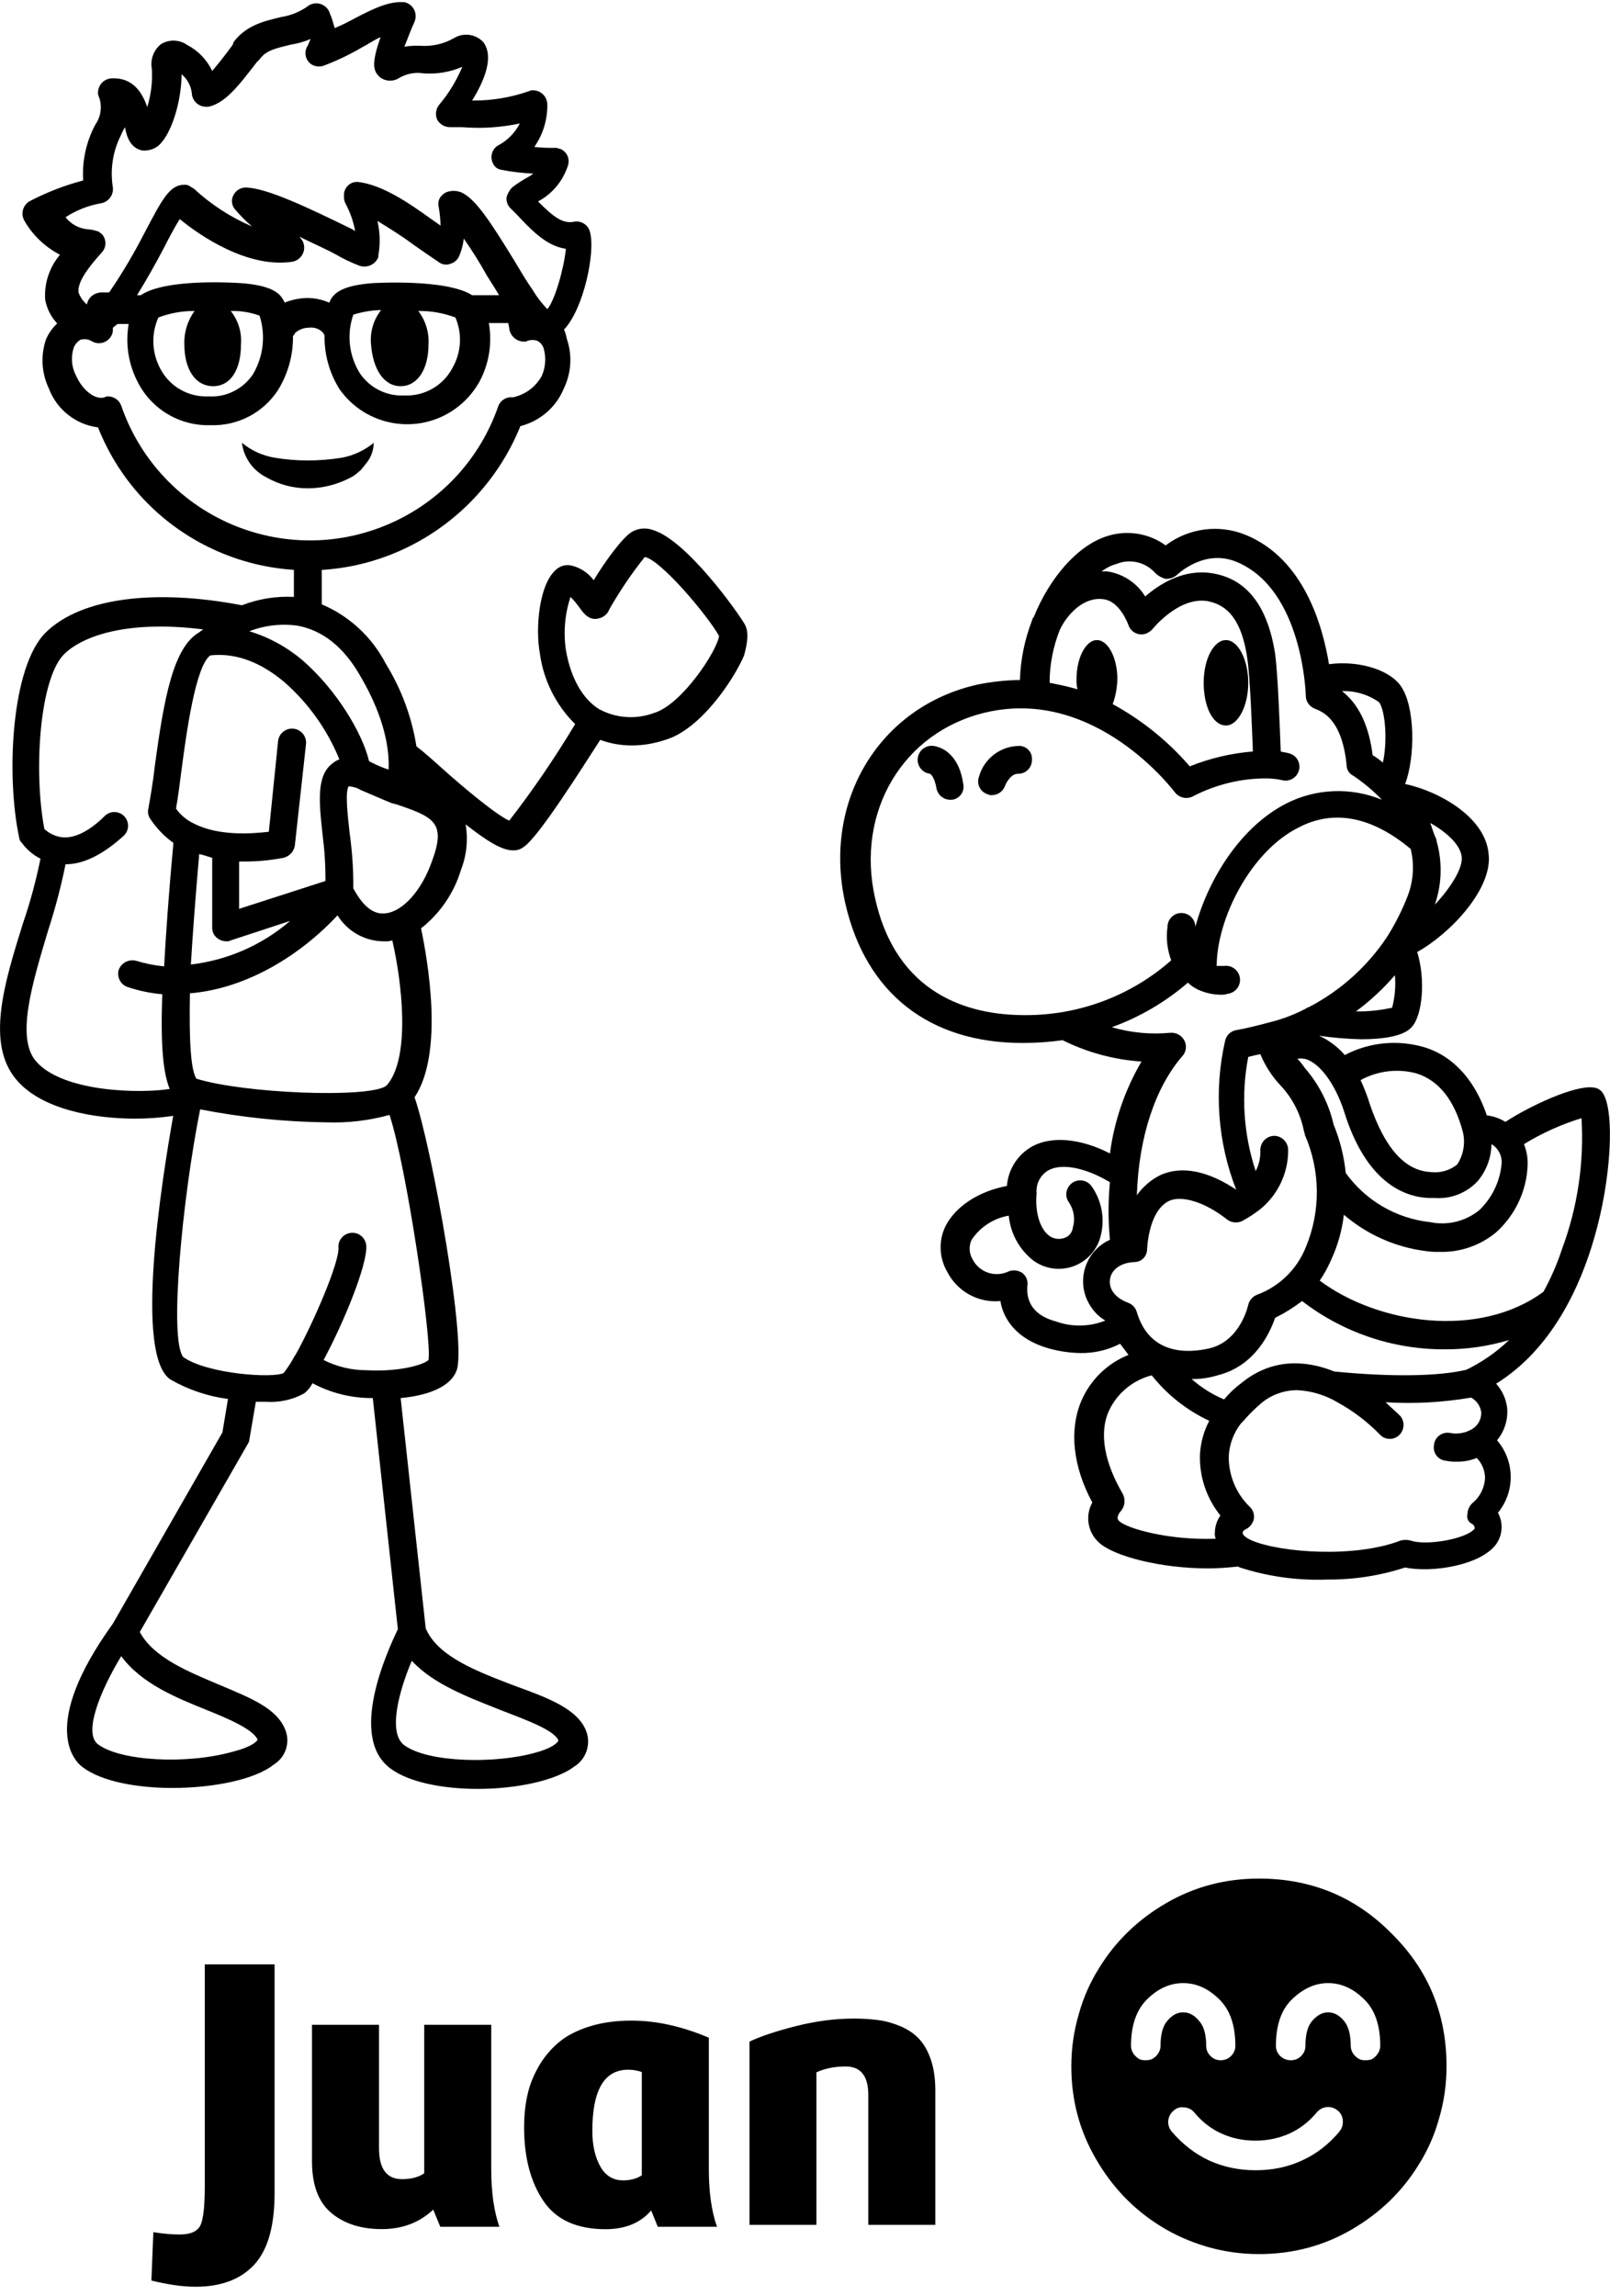
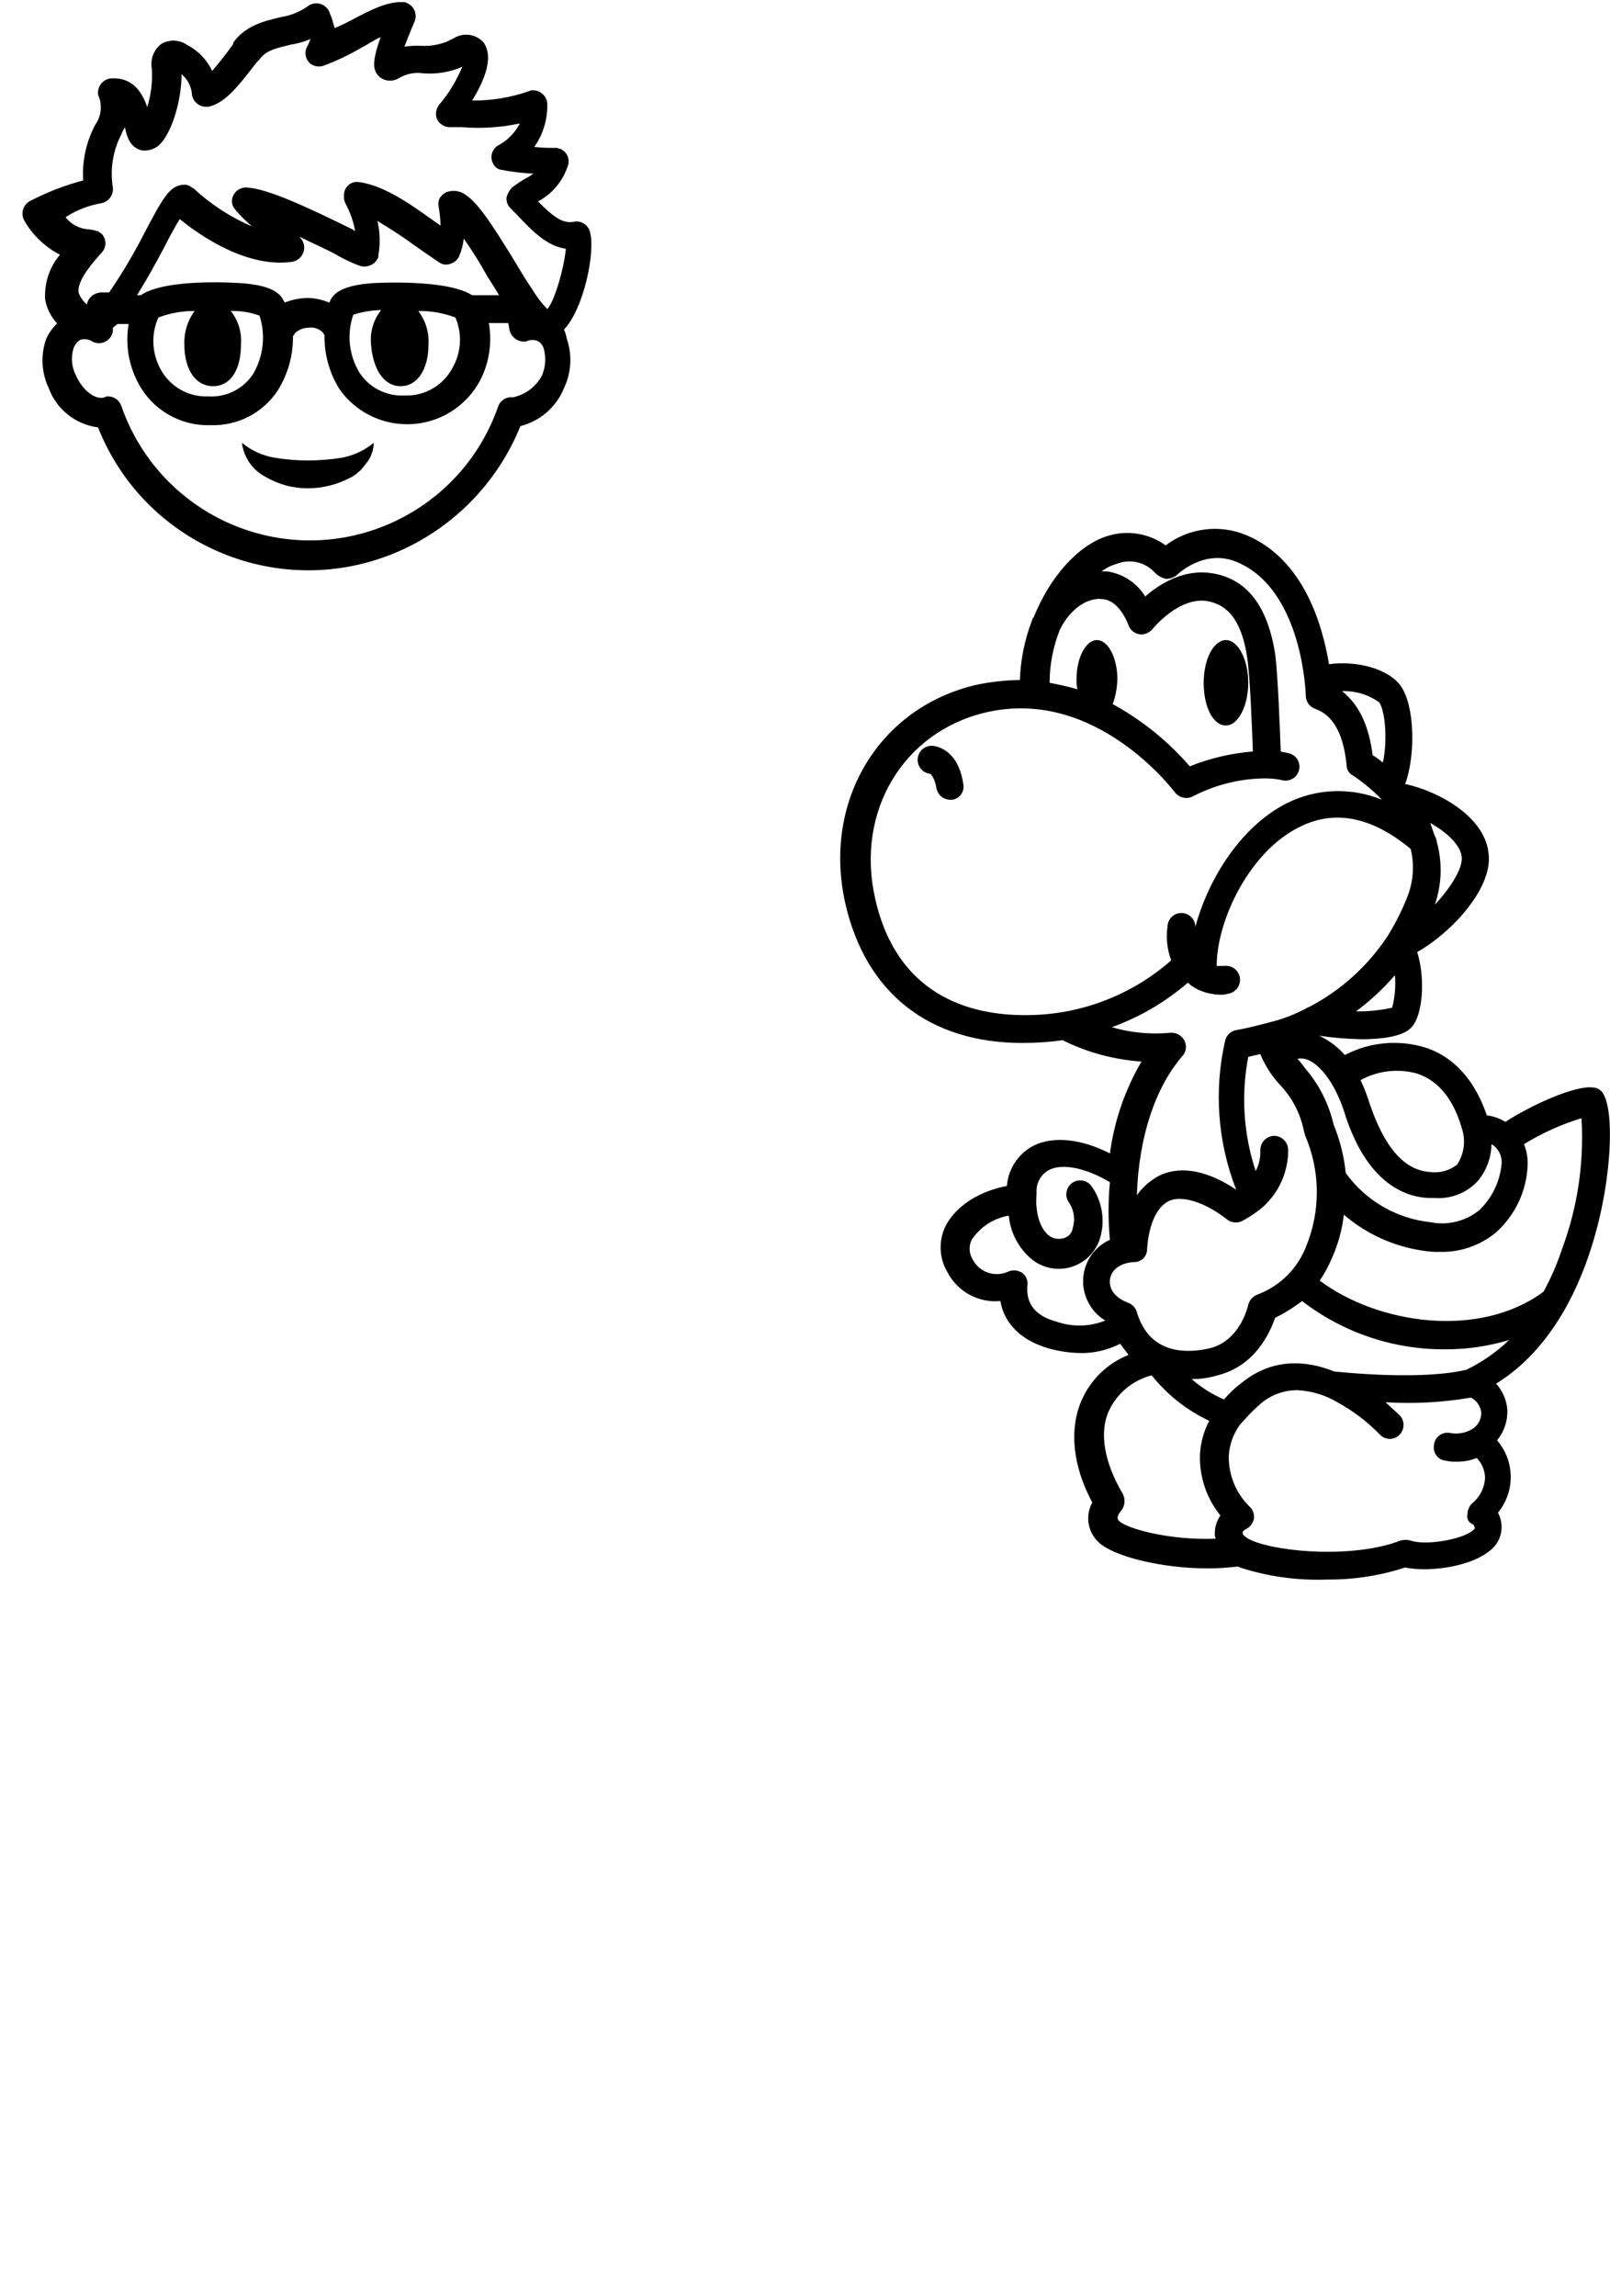
<svg xmlns="http://www.w3.org/2000/svg" id="symbol_3pt_svg" viewBox="0 0 173.44 247.33">
  <defs>
    <style>.cls-1{fill:none;}.cls-2{clip-path:url(#clippath);}</style>
    <clipPath id="clippath">
-       <path class="cls-1" d="M-51.94-90.75V193.05H118.16V-90.75H-51.94ZM59.32,35.71c.32,.32,.57,.7,.75,1.11,.52,1.48,.43,3.11-.24,4.53v.12c-.62,1.6-1.96,2.83-3.61,3.31l-.91,.27-.37,.88c-2.41,5.79-7.05,10.36-12.88,12.69-2.81,.95-5.75,1.45-8.71,1.48-9.43,0-17.95-5.62-21.65-14.29l-.41-1-1-.21c-1.83-.39-3.34-1.69-4-3.44v-.16c-.66-1.4-.74-3-.22-4.46,.26-.62,.69-1.15,1.25-1.53l1.59-1.08-1-1.63c-.22-.35-.36-.75-.41-1.17-.1-1.03,.1-2.07,.56-3l.92-1.6-1.52-1c-.98-.69-1.8-1.58-2.4-2.62l-.07-.12c-.04-.08-.04-.18,0-.26,.04-.18,.16-.34,.32-.43,1.4-.73,2.88-1.32,4.41-1.74l1.44-.41v-1.55c.02-1.54,.4-3.05,1.09-4.43l.21-.42v-.13c.45-.94,.53-2.01,.2-3-.07-.13-.07-.28,0-.41,.1-.15,.27-.24,.45-.25,.61,.01,1.2,.22,1.68,.59l3.27,2.51V7.72c-.11-.59,.11-1.19,.57-1.57,.18-.1,.38-.15,.59-.15h.18c.32,0,.63,.09,.89,.27,.64,.38,1.21,.86,1.69,1.43l1.51,1.76,1.57-1.74c.44-.5,.85-1.02,1.22-1.57l.23-.3c1.07-1.25,2.57-2.06,4.2-2.27,1.05-.15,2.04-.52,2.93-1.1l.2-.13h.22c.22,0,.4,.17,.44,.38l.56,2.67,2.64-1.46c1.72-.94,3.49-1.92,4.8-1.92h.15c.17,.04,.32,.13,.44,.25,.03,.09,.03,.18,0,.27l-.1,.17-.06,.17c0,.06-.06,.13-.09,.2-.12,.23-.22,.46-.31,.7l-1,2.62h3.43c1.13,0,2.23-.28,3.22-.82,.36-.17,.75-.27,1.15-.28,.33,0,.64,.16,.85,.42,.51,.67,.4,1.83-.34,3.45l-1.44,3.15,3.45-.33c1.37-.13,2.71-.44,4-.92,.16,.01,.31,.08,.43,.19,.11,.09,.17,.22,.17,.36,.01,.95-.15,1.9-.48,2.79l-1,2.69h3.17c.17,.01,.32,.1,.42,.23,.08,.13,.1,.28,.06,.43-.28,.98-.85,1.85-1.64,2.49l-1.92,1.53,1.86,1.56c.74,.77,1.72,1.25,2.78,1.36h.7c.2-.02,.39,.11,.44,.3,.34,1.44-.38,5.68-1.88,8.31l-.75,1.32,1.11,1.08Z" />
-     </clipPath>
+       </clipPath>
  </defs>
  <g class="cls-2">
    <rect id="bounds" class="cls-1" y="56.93" width="80.51" height="135.77" />
-     <path d="M80.26,67.3c-.8-1.4-6.3-9.1-9.9-10.2-.76-.28-1.6-.21-2.3,.2-1,.6-2.9,3.2-4.1,5.2-.61-.82-1.5-1.39-2.5-1.6-.58-.1-1.18,.09-1.6,.5-1.8,1.6-2.2,6.3-1.7,9,.39,2.88,1.73,5.56,3.8,7.6-2.16,3.6-4.53,7.08-7.1,10.4-1.4-.6-5.2-3.8-7.2-5.6-1-.9-2-1.8-2.8-2.4-.5-3.16-1.62-6.18-3.3-8.9-1.48-2.87-3.92-5.14-6.9-6.4v-5.7c0-.83-.67-1.5-1.5-1.5s-1.5,.67-1.5,1.5v4.9c-1.91-.1-3.82,.21-5.6,.9-9.4-1.8-17.3-.8-21.1,2.9s-4.3,15.6-2.9,22.1c.02,.23,.12,.45,.3,.6,.52,.72,1.21,1.3,2,1.7-.48,2.37-1.11,4.71-1.9,7-2,6.4-4,12.9-.7,16.8,2.7,3.2,8.3,4.2,12.8,4.2,1.37,0,2.74-.1,4.1-.3-1.3,7.3-4.2,25.8-.3,28.4,1.91,1.1,4.02,1.81,6.2,2.1l-.6,3.6-11.8,20.6c-8,11.1-4.1,14.9-3.2,15.5,2,1.5,5.8,2.2,9.6,2.2,4.4,0,8.9-.9,10.9-2.5,1.27-.76,1.82-2.31,1.3-3.7-.9-2.4-3.8-3.5-7.1-4.9s-7.1-2.9-8.6-5.7l11.6-20.2c.1-.2,.2-.3,.2-.5l.7-4.1h1.1c1.42,.1,2.85-.21,4.1-.9,.38-.29,.69-.67,.9-1.1,2,1.07,4.23,1.62,6.5,1.6l2.7,24.9c-1.1,2.3-5.4,11.6-.8,15,2,1.5,5.7,2.2,9.4,2.2,4.2,0,8.4-.9,10.4-2.4,1.28-.8,1.82-2.39,1.3-3.8-.9-2.4-4.1-3.6-7.7-4.9-3.9-1.5-8.3-3.1-9.6-6.2l-2.7-24.8c2.2-.2,5.2-.9,6-2.9,1.2-2.7-2.6-24-4.5-29.5,3.2-4.8,1.4-14.8,.7-18.2,2.05-1.61,3.55-3.81,4.3-6.3,.61-1.56,.78-3.25,.5-4.9,2.3,1.8,3.9,2.8,5.1,2.8,.44,.02,.86-.12,1.2-.4,1.6-1.1,6.2-8.4,8.2-11.5,1.09,.4,2.24,.6,3.4,.6,1.22,0,2.44-.21,3.6-.6,3.8-1.1,7.4-6.5,8.5-9.1,.4-1.5,.5-2.5,.1-3.3ZM22.26,184.2c2.5,1,5,2.1,5.5,3.2-.1,.2-.7,.8-2.7,1.3-5,1.4-12.1,1-14.5-.8-1.6-1.2,.2-5.7,2.5-9.5,2.2,3,6,4.5,9.2,5.8Zm9.8-116.8c2.7,.5,5,2.3,6.8,5.5,2.7,4.6,3.1,8.1,3,10-.58-.19-1.15-.42-1.7-.7l-.4-.2c-.7-3-3.5-7.7-7.2-10.9-1.67-1.41-3.61-2.47-5.7-3.1,1.65-.64,3.44-.85,5.2-.6Zm-9.4,3.2c2.7-.3,5.4,.7,8,2.9,2.58,2.27,4.6,5.11,5.9,8.3-.25,.09-.49,.23-.7,.4-1.8,1.3-1.5,4.2-1.1,7.8,.21,1.62,.31,3.26,.3,4.9l-9.3,3v-5.1h.4c1.48,.02,2.95-.12,4.4-.4,.62-.16,1.1-.67,1.2-1.3l1.2-10.9c.11-.83-.47-1.59-1.3-1.7s-1.59,.47-1.7,1.3h0l-1,9.8c-1.8,.2-5.4,.5-8.1-.9h0c-.76-.36-1.41-.91-1.9-1.6,.2-1.1,.4-2.6,.6-4.2,.5-3.8,1.5-11.2,3.1-12.3Zm-1.2,21.4c.5,.1,1,.3,1.4,.4v7.5c-.02,.48,.21,.93,.6,1.2,.26,.19,.58,.29,.9,.3,.17,.02,.35-.02,.5-.1l6.4-2.1c-3.02,2.6-6.74,4.23-10.7,4.7,.2-3.3,.5-7.3,.9-11.9h0ZM3.86,114.3c-2.2-2.6-.3-8.6,1.3-14,.77-2.36,1.41-4.77,1.9-7.2,2,0,4.1-1.1,6.3-3.1,.58-.58,.58-1.52,0-2.1-.58-.57-1.5-.57-2.08,0-1.6,1.6-3.2,2.4-4.5,2.3-.75-.07-1.45-.39-2-.9-1.2-6.3-.5-16.4,2.2-18.9,2.1-2,7-3.6,14.9-2.6-.1,.1-.3,.2-.4,.3-2.8,1.6-3.8,7-4.8,14.4-.2,1.8-.5,3.5-.7,4.6-.09,.38-.02,.78,.2,1.1,.67,1.01,1.52,1.89,2.5,2.6-.5,5.4-.8,9.7-1,13.3-1.02-.1-2.02-.3-3-.6-.8-.21-1.63,.22-1.9,1-.2,.74,.19,1.52,.9,1.8,1.23,.42,2.51,.69,3.8,.8-.2,5.5,.1,8.5,.8,10.2-3.02,.5-11.52,.4-14.42-3Zm50.3,70c2.6,1,5.6,2.1,6,3.2-.1,.2-.6,.8-2.5,1.3-4.2,1.2-11.5,1.1-14.1-.8-1.8-1.3-.6-5.8,.8-9.1,2.4,2.6,6.3,4,9.8,5.4Zm-8-37.8c-.5,.5-3.1,1.3-6.7,1.1-1.6,0-3.17-.38-4.6-1.1,2.2-4.1,4.7-10.2,4.6-12.3-.06-.83-.77-1.46-1.6-1.4-.83,.06-1.46,.77-1.4,1.6,.1,1.6-2.7,8.1-4.6,11.5-.12,.15-.22,.32-.3,.5-.3,.52-.63,1.02-1,1.5-1.2,.6-8.2,.1-10.8-1.7-1.6-1.8-.1-17.2,1.8-26.7,4.48,.87,9.03,1.34,13.6,1.4,2.29,.08,4.59-.19,6.8-.8,1.8,5.4,4.6,24.3,4.2,26.4h0Zm-4.4-29.7l-.2,.2c-2,1.3-15.2,.8-20.4-.8-.6-.9-.8-4-.7-9.2,6.1-.5,11.9-4.1,15.9-8.4,1.05,1.71,2.9,2.76,4.9,2.8h.2c.27,.02,.54-.02,.8-.1,1,4.3,2,12.4-.5,15.5Zm4.8-24.1c-1.1,3.2-3.2,5.6-5.2,5.7-1.6,.1-2.7-1.6-3.3-2.7,.02-2.01-.12-4.01-.4-6-.2-1.8-.5-4.4-.1-5,.46,.03,.91,.16,1.3,.4,1.2,.5,2.3,1,3.3,1.4h0l.3,.1h.1c4.2,1.4,5.5,2,4,6.1h0Zm23.9-15.9c-1.93,.72-4.08,.58-5.9-.4-1.8-1.1-3.1-3.4-3.6-6.4-.28-1.91-.11-3.87,.5-5.7,.37,.37,.7,.77,1,1.2,.5,.7,1.1,1.4,2.1,1.1,.51-.13,.92-.5,1.1-1,1.12-1.96,2.39-3.84,3.8-5.6,1.7,.3,6.7,6.2,8,8.5-.2,1.6-4,7.4-7,8.3h0Z" />
  </g>
  <path d="M60.76,35.5c2.1-2.2,3.4-8.3,2.8-10.5-.19-.8-1-1.29-1.8-1.1h0c-1.2,.2-2.2-.6-3.8-2.2,1.52-.81,2.66-2.17,3.2-3.8,.29-.74-.08-1.58-.82-1.87h-.08c-.15-.08-.33-.12-.5-.1-.73,.01-1.47-.02-2.2-.1,.94-1.35,1.43-2.96,1.4-4.6-.02-.82-.68-1.48-1.5-1.5-.17-.02-.35,.02-.5,.1-1.96,.68-4.02,1.02-6.1,1,1.3-2.1,2.4-4.7,1.2-6.3-.83-.88-2.17-1.05-3.2-.4-1.09,.62-2.35,.89-3.6,.8-.57-.02-1.14,.01-1.7,.1,.3-.7,.6-1.6,1.1-2.7,.32-.77-.03-1.66-.8-2-.15-.08-.33-.12-.5-.1-1.8-.1-3.9,1.1-6.2,2.3l-1.1,.5c-.1-.3-.2-.7-.3-1-.05-.17-.12-.34-.2-.5-.2-.82-1.02-1.32-1.84-1.13-.25,.06-.47,.17-.66,.34-.84,.57-1.8,.95-2.8,1.1-1.6,.4-3.7,.8-5.1,2.7l-.1,.3c-.8,1.1-1.6,2.1-2.2,2.8-.57-1.2-1.52-2.19-2.7-2.8-.83-.58-1.93-.62-2.8-.1-.81,.64-1.2,1.68-1,2.7,.08,1.39-.09,2.77-.5,4.1-.5-1.5-1.5-3.2-3.8-3.1-.82,.02-1.48,.68-1.5,1.5-.02,.17,.02,.35,.1,.5,.37,1,.22,2.13-.4,3-.98,1.84-1.43,3.92-1.3,6-1.98,.52-3.89,1.26-5.7,2.2-.73,.37-1.04,1.25-.7,2,0,.1,.1,.1,.1,.2,.9,1.54,2.22,2.78,3.8,3.6-1.13,1.34-1.7,3.05-1.6,4.8,.17,.98,.62,1.88,1.3,2.6-.51,.48-.92,1.06-1.2,1.7-.6,1.74-.49,3.64,.3,5.3,.85,2.27,2.89,3.89,5.3,4.2,4.95,12.5,19.1,18.63,31.6,13.68l.2-.08c6.24-2.54,11.18-7.5,13.7-13.74,2.13-.54,3.88-2.06,4.7-4.1,.79-1.66,.9-3.56,.3-5.3-.06-.34-.16-.68-.3-1Zm-5.5,7.3c-.7-.09-1.37,.33-1.6,1-3.91,11.2-16.15,17.12-27.35,13.21-6.22-2.17-11.11-7.08-13.25-13.31-.21-.59-.77-.99-1.4-1-.14-.01-.28,.02-.4,.1-.9,.3-2.3-.6-3.1-2.4-.47-.93-.54-2.01-.2-3,.15-.33,.39-.61,.7-.8,.44-.13,.92-.06,1.3,.2,.74,.38,1.65,.1,2.04-.64,.09-.17,.15-.36,.16-.56v-.3l.5-.4h1.2c-.37,2.15-.02,4.37,1,6.3,1.49,2.91,4.53,4.7,7.8,4.6,2.93,.11,5.71-1.33,7.3-3.8,1.07-1.74,1.63-3.75,1.6-5.8,.1-.1,.2-.2,.2-.3,.41-.38,.94-.6,1.5-.6h0c.55-.08,1.11,.1,1.5,.5,.1,.1,.1,.2,.2,.3-.04,2.05,.52,4.06,1.6,5.8,2.82,4.03,8.38,5.01,12.41,2.19,1.11-.78,2.03-1.8,2.69-2.99,1.03-1.93,1.38-4.15,1-6.3h2.1c0,.2,.1,.4,.1,.6,.11,.8,.79,1.4,1.6,1.4,.14,.01,.28-.02,.4-.1,.33-.1,.67-.1,1,0,.33,.16,.58,.45,.7,.8,.29,.99,.22,2.06-.2,3-.65,1.18-1.78,2.02-3.1,2.3ZM10.86,21.9c.82-.13,1.39-.88,1.3-1.7-.32-1.95,0-3.95,.9-5.7,.11-.28,.25-.54,.4-.8,.2,1.1,.6,2.2,1.8,2.5,.64,.08,1.29-.1,1.8-.5,1.4-1.2,2.5-4.8,2.5-7.7,.61,.5,1,1.22,1.1,2,.02,.82,.68,1.48,1.5,1.5h.3c1.8-.4,3.2-2.2,5.2-4.8l.3-.3c.7-1,1.8-1.2,3.4-1.6,.72-.11,1.43-.31,2.1-.6-.1,.2-.2,.5-.3,.7-.44,.65-.29,1.53,.34,2h0c.38,.26,.86,.33,1.3,.2,1.46-.54,2.86-1.21,4.2-2,.6-.3,1.3-.8,2-1.1-1.1,3.1-.7,3.7-.1,4.3,.61,.48,1.45,.52,2.1,.1,.78-.46,1.7-.64,2.6-.5,1.44,.11,2.88-.13,4.2-.7-.62,1.49-1.46,2.87-2.5,4.1-.36,.46-.43,1.07-.2,1.6,.29,.5,.82,.81,1.4,.8h1.3c2.08,.17,4.16,.03,6.2-.4-.53,1.03-1.37,1.87-2.4,2.4-.66,.44-.85,1.32-.44,2h0c.18,.34,.52,.56,.9,.6,1.12,.22,2.26,.35,3.4,.4-.25,.19-.52,.36-.8,.5-.52,.3-1.02,.63-1.5,1-.29,.31-.5,.69-.6,1.1-.02,.41,.12,.8,.4,1.1l.7,.7c1.6,1.7,3.2,3.4,5.3,3.7-.2,2.1-1.2,5.6-2,6.5-.61-.64-1.15-1.34-1.6-2.1-.7-1-1.4-2.2-2-3.2-2.4-3.9-4-6.4-5.5-7.2-.43-.22-.92-.29-1.4-.2-.26,.04-.5,.14-.7,.3l-.3,.3c-.22,.32-.29,.72-.2,1.1,.12,.66,.18,1.33,.2,2l-1-.7c-2.5-1.8-5.3-3.7-7.9-4-.77-.06-1.44,.52-1.5,1.3v.2c-.03,.31,.04,.63,.2,.9,.48,.91,.82,1.89,1,2.9l-.3-.2c-4.7-2.3-9.1-4.4-11.4-4.5-.58-.03-1.13,.28-1.4,.8-.29,.52-.21,1.17,.2,1.6,.55,.65,1.15,1.25,1.8,1.8-2.32-1-4.45-2.38-6.3-4.1-.1,0-.1-.1-.2-.1-.22-.2-.5-.31-.8-.3-1.6,0-2.4,1.6-4.3,5.2-1.13,2.21-2.4,4.35-3.8,6.4h-.9c-.24,.02-.48,.09-.7,.2-.42,.22-.72,.63-.8,1.1-.41-.35-.72-.79-.9-1.3-.1-1,.7-2.3,2.5-4.3,.53-.56,.53-1.44,0-2h0c-.2-.1-.3-.3-.5-.3-.32-.11-.66-.18-1-.2-.95-.08-1.82-.55-2.4-1.3,1.15-.75,2.44-1.26,3.8-1.5Zm40.3,9.9h-.3c-2.8-1.8-10.7-1.3-10.7-1.3-2.7,.2-4.1,.8-4.6,1.9-.01,.08-.05,.15-.1,.2-.73-.32-1.51-.49-2.3-.5h-.1c-.82,.02-1.64,.19-2.4,.5-.01-.08-.05-.15-.1-.2-.5-1.1-1.9-1.7-4.6-1.9-.1,0-8-.6-10.8,1.3h-.4c1-1.6,2-3.4,2.9-5.1,.5-1,1.2-2.3,1.7-3.1,2.2,1.8,7.3,5.3,12.1,4.6,.82-.13,1.39-.88,1.3-1.7-.02-.21-.09-.42-.2-.6l-.3-.4c1.4,.7,2.8,1.3,3.9,1.9,.8,.47,1.64,.87,2.5,1.2,.75,.29,1.6,0,2-.7,.1-.1,.1-.2,.1-.4,.22-1.23,.18-2.49-.1-3.7,1.3,.8,2.6,1.6,3.8,2.5,1,.7,2,1.4,2.9,2,.36,.23,.81,.27,1.2,.1,.4-.12,.73-.41,.9-.8,.26-.61,.43-1.25,.5-1.9,.9,1.29,1.74,2.62,2.5,4,.5,.8,.9,1.4,1.3,2.1h-2.6Zm-8,9.8c1.8,0,3-1.8,3-4.5,.08-1.29-.31-2.57-1.1-3.6,1.37-.02,2.72,.22,4,.7,.75,1.75,.64,3.75-.3,5.4-1,1.93-3.03,3.1-5.2,3-1.91,.1-3.73-.81-4.8-2.4-1.17-1.89-1.43-4.2-.7-6.3,.97-.31,1.98-.48,3-.5-.81,1.02-1.2,2.3-1.1,3.6,.2,2.8,1.4,4.6,3.2,4.6Zm-26.1-7.4c1.25-.47,2.57-.71,3.9-.7-.76,1.04-1.15,2.31-1.1,3.6,0,2.7,1.2,4.5,3.1,4.5s3-1.8,3-4.5c.1-1.3-.29-2.58-1.1-3.6,1.06-.03,2.11,.14,3.1,.5,.68,2.1,.42,4.4-.7,6.3-1.05,1.6-2.89,2.52-4.8,2.4-2.17,.1-4.2-1.07-5.2-3-.91-1.7-.99-3.73-.2-5.5Z" />
  <path d="M33.16,49.6c-1.21,0-2.41-.1-3.6-.3-1.29-.22-2.49-.77-3.5-1.6,.2,1.59,1.17,2.97,2.6,3.7,1.37,.79,2.92,1.21,4.5,1.2,1.57,0,3.11-.39,4.5-1.1,.37-.17,.71-.41,1-.7,.2-.1,.3-.3,.4-.4l.4-.5c.51-.62,.79-1.4,.8-2.2-.98,.81-2.15,1.36-3.4,1.6-1.22,.2-2.46,.3-3.7,.3Z" />
  <path d="M132.07,78.15c1.3,0,2.4-2.1,2.4-4.6s-1.1-4.6-2.4-4.6-2.4,2-2.4,4.6,1,4.6,2.4,4.6Z" />
-   <path d="M109.77,80.35h0c-2.01,.03-3.76,1.37-4.3,3.3-.29,.74,.08,1.58,.82,1.87,.03,0,.05,.02,.08,.03,.15,.08,.33,.12,.5,.1,.63,0,1.19-.41,1.4-1,.2-.5,.7-1.3,1.4-1.3h0c.81,.02,1.48-.63,1.5-1.45,0-.02,0-.04,0-.05,.06-.77-.51-1.44-1.28-1.5-.04,0-.08,0-.12,0Z" />
  <path d="M100.57,80.35c-.83-.11-1.59,.47-1.7,1.3s.47,1.59,1.3,1.7h0c.1,0,.5,.4,.7,1.5,.11,.75,.75,1.3,1.5,1.3h.2c.77-.1,1.32-.81,1.22-1.58,0-.04-.01-.08-.02-.12-.4-2.8-1.9-3.9-3.2-4.1Z" />
  <path d="M172.67,117.75c-.22-.34-.59-.57-1-.6-2-.3-6.9,2-9.5,3.7-.61-.38-1.29-.62-2-.7-1.6-4.7-4.4-6.6-6.6-7.3-2.89-.89-6.02-.61-8.7,.8-.77-.89-1.73-1.61-2.8-2.1h-.1c1.56,.23,3.13,.37,4.7,.4,2.2,0,4.4-.3,5.3-1.2l.1-.1c1.2-1.3,1.5-5.2,.6-8.1,3.6-2,8.1-6.8,7.7-10.5-.3-4-5.3-6.8-9-7.6,1.1-2.9,1.1-8.4-.5-10.6-1.4-1.9-4.9-2.7-7.7-2.3-.7-4.2-2.7-11.3-8.9-13.9-2.89-1.21-6.2-.79-8.7,1.1-1.82-1.32-4.16-1.69-6.3-1-3.2,1-6.2,4.5-7.9,8.7,0,.06-.04,.1-.1,.1h0c0,.1-.1,.2-.1,.3-.79,2.05-1.23,4.21-1.3,6.4-1.55,.02-3.09,.19-4.6,.5-10.6,2.4-16.7,12.6-14.2,23.6,2.2,9.6,9,15,19.1,15h0c1.44,0,2.88-.1,4.3-.3,2.65,1.32,5.54,2.1,8.5,2.3-1.78,3.04-2.94,6.41-3.4,9.9-3.1-1.6-6.2-1.9-8.3-.8-1.6,.86-2.66,2.48-2.8,4.3-3.1,.6-5.5,2.2-6.6,4.3-.79,1.59-.71,3.48,.2,5,1.09,2.1,3.35,3.32,5.7,3.1,.3,1.9,1.7,4.1,5.2,5.1,1.11,.31,2.25,.48,3.4,.5,1.49,.03,2.97-.32,4.3-1l.9,1.2c-2.3,.92-4.14,2.72-5.1,5-1.3,3.1-.9,7,1.2,10.9-.79,1.42-.5,3.2,.7,4.3,1.6,1.5,6.7,2.8,11.8,2.8,1.1,0,2.2-.1,3.2-.2l.2,.1c3.03,.98,6.21,1.42,9.4,1.3,2.85,.02,5.69-.41,8.4-1.3,2.8,.6,8.1-.2,9.8-2.5,.71-1,.79-2.32,.2-3.4,1.87-2.28,1.83-5.57-.1-7.8,.79-.95,1.18-2.17,1.1-3.4-.1-1-.52-1.95-1.2-2.7,6-3.7,9.1-10.5,10.6-15.8,1.8-6.2,2.2-13.5,.9-15.5Zm-20-2.1c2.4,.8,4,2.9,4.9,6.2,.32,1.23,.1,2.54-.6,3.6-.82,.65-1.86,.94-2.9,.8-3.5-.2-5.4-4.1-6.5-7.3-.27-.89-.61-1.76-1-2.6,1.86-1.02,4.05-1.28,6.1-.7Zm-7.9,4c2.3,7.5,6.3,9.3,9.2,9.4h.6c1.73,.12,3.42-.54,4.6-1.8,.95-1.12,1.48-2.53,1.5-4,.19,.1,.36,.24,.5,.4,.4,.43,.62,1.01,.6,1.6-.14,1.94-1,3.75-2.4,5.1-1.48,1.21-3.43,1.69-5.3,1.3-3.65-.39-6.96-2.32-9.1-5.3-.18-1.79-.62-3.54-1.3-5.2-.52-2.26-1.58-4.35-3.1-6.1-.24-.35-.51-.69-.8-1,.44-.08,.9-.01,1.3,.2,1.4,.7,2.8,2.7,3.7,5.4h0Zm-22.3,21.7c-.13-.46-.46-.83-.9-1-1.6-.6-2.1-1.6-2-2.5s.9-1.8,2.6-1.9c.75,.02,1.38-.58,1.4-1.33,0-.02,0-.04,0-.07,.2-2.8,1.1-4.6,2.4-5.2s3.8,.1,6.2,2c.46,.36,1.07,.43,1.6,.2,.7-.37,1.37-.81,2-1.3h0c1.92-1.57,3.02-3.92,3-6.4-.02-.82-.68-1.48-1.5-1.5h0c-.82,.02-1.48,.68-1.5,1.5,.04,.8-.13,1.59-.5,2.3-1.31-3.96-1.59-8.2-.8-12.3,.4-.1,.8-.2,1.3-.3,.52,1.26,1.26,2.41,2.2,3.4,1.28,1.37,2.14,3.07,2.5,4.9,0,.1,.1,.2,.1,.4,1.68,3.85,1.72,8.22,.1,12.1-.94,2.36-2.83,4.21-5.2,5.1-.5,.18-.87,.59-1,1.1,0,0-.8,3.9-4.2,4.7-2.2,.5-6.4,.8-7.8-3.9Zm27.5-32.8c-1.28,.28-2.59,.42-3.9,.4,1.54-1.14,2.95-2.45,4.2-3.9,.1,1.18,0,2.36-.3,3.5Zm7.5-16.2c.1,1.2-1.2,3.3-2.9,5.1,.76-2.19,.83-4.57,.2-6.8-.02-.21-.09-.42-.2-.6-.2-.5-.3-.9-.5-1.4,1.8,1,3.3,2.4,3.4,3.7Zm-8.9-16.7c.7,1,.9,4.3,.4,6.5-.34-.3-.71-.57-1.1-.8-.4-3.2-1.5-5.5-3.3-6.9,1.43-.05,2.83,.37,4,1.2Zm-34.4-7.8c.8-1.7,2.6-3.6,4.7-3.3,1.8,.2,2.7,2.8,2.7,2.8,.27,.77,1.12,1.18,1.89,.9h.01c.27-.11,.51-.28,.7-.5,0,0,2.8-3.5,5.9-3,1.5,.3,3.6,1.2,4.3,6.2,.3,2,.5,7.4,.6,10-2.33,.19-4.63,.73-6.8,1.6-2.34-2.71-5.15-4.98-8.3-6.7,.31-.87,.48-1.78,.5-2.7,0-2.3-1-4.2-2.2-4.2s-2.2,1.9-2.2,4.2c-.02,.37,.02,.74,.1,1.1-1-.3-2-.5-3-.7,0-1.95,.38-3.89,1.1-5.7h0Zm-3.8,41.5h0c-6,0-13.8-2.2-16.1-12.6-2.1-9.3,3-17.9,11.9-20,11.9-2.8,20.3,8.5,20.4,8.6,.47,.61,1.33,.79,2,.4,2.47-1.27,5.22-1.93,8-1.9h0c.54,.02,1.07,.08,1.6,.2,.81,.18,1.6-.33,1.78-1.14,.17-.78-.3-1.56-1.08-1.76-.3-.1-.6-.1-.9-.2-.1-2.6-.3-8.2-.6-10.5-.8-5.1-3-8.1-6.8-8.7-3.1-.5-5.7,1.2-7.2,2.5-.9-1.46-2.4-2.45-4.1-2.7h-.6c.48-.36,1.02-.64,1.6-.8,1.47-.6,3.16-.2,4.2,1,.31,.29,.69,.5,1.1,.6,.44,.02,.86-.12,1.2-.4,.1-.1,3-2.9,6.5-1.4,7.1,3,7.4,14.3,7.4,14.4,0,.63,.41,1.19,1,1.4,.7,.3,2.9,1,3.4,6.1,0,.47,.28,.9,.7,1.1,1.12,.75,2.16,1.62,3.1,2.6-3.33-1.37-7.09-1.23-10.3,.4-4.9,2.5-8.4,8.1-9.8,13.3,0-.83-.67-1.5-1.5-1.5s-1.5,.67-1.5,1.5c-.17,1.21-.03,2.45,.4,3.6-4.36,3.84-9.99,5.94-15.8,5.9h0Zm17.2,2.7c-.3-.54-.89-.85-1.5-.8-2.12,.2-4.26,0-6.3-.6,3-1.08,5.78-2.71,8.2-4.8,.29,.29,.63,.53,1,.7,.05,.05,.12,.09,.2,.1,.73,.32,1.51,.49,2.3,.5,.27,.02,.54-.02,.8-.1,.83-.11,1.41-.87,1.3-1.7-.11-.83-.87-1.41-1.7-1.3h-.8c0-5,3.6-12.3,8.8-14.9,3.8-2,7.9-1.2,12.1,2.3,.4,1.66,.3,3.4-.3,5-.59,1.53-1.33,3.01-2.2,4.4h0c-2.11,3.2-5,5.82-8.4,7.6-.2,.1-.3,.1-.4,.2-1.15,.6-2.35,1.07-3.6,1.4-.1,0-.3,.1-.4,.1-1.1,.3-2.3,.6-3.4,.8-.65,.07-1.18,.56-1.3,1.2-1.21,5.33-.79,10.91,1.2,16-3-2-5.8-2.6-8.1-1.6-1.04,.5-1.93,1.26-2.6,2.2,.2-6.3,2-11.7,5-15.1,.34-.47,.38-1.09,.1-1.6h0Zm-13.8,30.3c-3.4-.9-3.1-3.3-3.1-3.8,.1-.52-.09-1.06-.5-1.4-.43-.31-1-.39-1.5-.2-1.44,.7-3.17,.13-3.9-1.3-.38-.64-.42-1.43-.1-2.1,.92-1.38,2.37-2.32,4-2.6,.18,1.89,1.12,3.62,2.6,4.8,2.06,1.54,4.97,1.12,6.51-.94,.37-.5,.64-1.06,.79-1.66,.48-1.86,.12-3.84-1-5.4-.5-.66-1.44-.8-2.1-.3-.66,.5-.8,1.44-.3,2.1,.53,.8,.67,1.79,.4,2.7-.06,.51-.41,.94-.9,1.1-.54,.19-1.13,.12-1.6-.2-1-.7-1.6-2.5-1.4-4.6-.1-1.02,.41-2,1.3-2.5,1.5-.8,4.1-.2,6.6,1.3-.2,2.06-.2,4.14,0,6.2-2.47,1.11-3.57,4.01-2.46,6.48,.02,.04,.04,.08,.06,.12,.41,.87,1.07,1.61,1.9,2.1-1.69,.68-3.58,.72-5.3,.1h0Zm6.8,21.5c-.4-.3,0-.9,.2-1.1,.41-.51,.49-1.21,.2-1.8-2-3.4-2.6-6.6-1.5-9,.89-1.89,2.58-3.28,4.6-3.8,1.66,2.09,3.78,3.77,6.2,4.9-.59,1.11-.93,2.34-1,3.6-.09,2.39,.7,4.74,2.2,6.6-.39,.56-.6,1.22-.6,1.9-.02,.21,.02,.41,.1,.6-5,.2-9.6-1.1-10.4-1.9h0Zm38,.3c.19,.1,.3,.29,.3,.5-.8,1.1-5.2,1.9-6.9,1.3-.36-.1-.74-.1-1.1,0-4.9,1.9-12.9,1.3-16,0l-.4-.2h0c-.5-.3-.6-.5-.6-.6,0-.2,.1-.3,.3-.4,.45-.21,.78-.62,.9-1.1,.09-.47-.06-.96-.4-1.3-1.5-1.43-2.33-3.43-2.3-5.5,.07-1.27,.52-2.49,1.3-3.5l.2-.2c.62-.72,1.28-1.38,2-2,1.09-.91,2.48-1.41,3.9-1.4,1.52,.08,2.99,.52,4.3,1.3,1.7,.93,3.25,2.11,4.6,3.5,.55,.58,1.47,.6,2.05,.05,.02-.02,.03-.03,.05-.05,.53-.55,.57-1.4,.1-2-.5-.5-1.1-1-1.6-1.5,3.08,.19,6.16,.02,9.2-.5,.61,.32,1.02,.92,1.1,1.6,.02,.74-.36,1.43-1,1.8-.72,.43-1.58,.57-2.4,.4-.81-.13-1.56,.43-1.69,1.23,0,.02,0,.04,0,.07-.15,.78,.36,1.53,1.13,1.68,.05,.01,.11,.02,.17,.02,.36,.08,.73,.12,1.1,.1,.75,.02,1.5-.11,2.2-.4,.58,.58,.9,1.38,.9,2.2-.07,1.06-.58,2.04-1.4,2.7-.32,.32-.5,.75-.5,1.2-.1,.41,.11,.83,.5,1h0Zm-.6-16.6c-2.9,.7-8,.8-14.1,.2h-.1c-3.2-1.3-6.8-1.4-10,1.2-.7,.52-1.34,1.12-1.9,1.8-1.28-.54-2.46-1.28-3.5-2.2,.95,.01,1.89-.12,2.8-.4,4-1,5.6-4.5,6.2-6.2,1.02-.5,1.99-1.11,2.9-1.8,4.38,3.38,9.77,5.21,15.3,5.2,2.37,.02,4.73-.32,7-1-1.36,1.3-2.91,2.38-4.6,3.2Zm10.3-13c-.52,1.59-1.19,3.13-2,4.6-6.9,5.1-17.8,3.5-24.1-1.2,.51-.75,.95-1.56,1.3-2.4,.68-1.49,1.11-3.08,1.3-4.7,2.46,2.11,5.48,3.47,8.7,3.9,.53,.08,1.06,.12,1.6,.1,2.22,.07,4.39-.68,6.1-2.1,2.08-1.87,3.31-4.51,3.4-7.3,.02-.75-.11-1.5-.4-2.2,1.94-1.19,4.02-2.13,6.2-2.8,.29,4.8-.42,9.6-2.1,14.1Z" />
-   <path d="M22.06,211.6h7.52v24.65c0,3.56-.73,6.12-2.2,7.71-1.47,1.58-3.58,2.37-6.32,2.37h0c-1.34,0-2.93-.22-4.75-.67h0l.21-5.21c1.06,.17,2,.25,2.81,.25h0c1.23,0,1.99-.35,2.29-1.05s.44-2.09,.44-4.16h0v-23.9Zm31.75,28.27h-6.38l-.76-1.85c-1.48,1.4-3.33,2.1-5.54,2.1h0c-2.24,0-4.05-.58-5.44-1.74-1.39-1.16-2.08-3.02-2.08-5.57h0v-14.7h7.22v13.31c0,2.21,.83,3.32,2.48,3.32h0c.98,0,1.78-.21,2.39-.63h0v-16h7.22v15.54c0,2.49,.29,4.56,.88,6.22Zm22.55-20.37h0v14.15c0,2.49,.29,4.56,.88,6.22h-6.38l-.71-1.76c-1.15,1.34-2.79,2.02-4.91,2.02h0c-3.11,0-5.35-1.02-6.72-3.07s-2.06-4.68-2.06-7.9h0c0-1.2,.11-2.34,.34-3.4,.22-1.06,.62-2.1,1.2-3.11,.57-1.01,1.29-1.88,2.14-2.6,.85-.73,1.95-1.31,3.3-1.74,1.34-.43,2.87-.65,4.58-.65h0c2.69,0,5.47,.62,8.36,1.85Zm-7.22,14.83h0v-11.13c-.48-.17-.97-.25-1.47-.25h0c-2.58,0-3.86,2.2-3.86,6.59h0c0,1.51,.28,2.78,.84,3.8,.56,1.02,1.39,1.53,2.48,1.53h0c.78,0,1.46-.18,2.02-.55Zm18.82,5.33h-7.22v-19.74c1.26-.59,2.95-1.15,5.06-1.68,2.11-.53,4.18-.8,6.19-.8h0c.98,0,1.87,.06,2.67,.17s1.59,.34,2.37,.67,1.44,.78,1.97,1.34c.53,.56,.96,1.31,1.28,2.25,.32,.94,.48,2.04,.48,3.3h0v14.49h-7.22v-13.99c0-2.04-.81-3.07-2.44-3.07h0c-1.18,0-2.23,.21-3.15,.63h0v16.42Zm47.67-37.3h0c2.8,0,5.39,.49,7.77,1.47h0c2.38,.98,4.55,2.46,6.51,4.45h0c1.99,1.96,3.47,4.13,4.45,6.51h0c.98,2.38,1.47,4.97,1.47,7.77h0c0,1.96-.27,3.84-.8,5.63h0c-.5,1.82-1.25,3.5-2.23,5.04h0c-1.76,2.86-4.16,5.17-7.18,6.93h0c-3.02,1.76-6.36,2.65-10,2.65h0c-1.93,0-3.81-.27-5.63-.8h0c-1.79-.53-3.46-1.27-5-2.23h0c-2.88-1.79-5.19-4.2-6.93-7.22h0c-1.76-3.02-2.65-6.34-2.65-9.95h0c0-1.96,.27-3.84,.8-5.63h0c.5-1.82,1.25-3.5,2.23-5.04h0c1.76-2.86,4.16-5.17,7.18-6.93h0c3.02-1.76,6.36-2.65,10-2.65Zm-12.22,19.57h0c.22,0,.42-.03,.59-.08h0c.2-.08,.38-.21,.55-.38h0c.14-.14,.25-.31,.34-.5h0c.08-.17,.13-.36,.13-.59h0c0-1.26,.25-2.17,.76-2.73h0c.5-.59,1.06-.88,1.68-.88h0c.62,0,1.18,.29,1.68,.88h0c.53,.56,.8,1.47,.8,2.73h0c0,.42,.15,.78,.46,1.09h0c.31,.31,.67,.46,1.09,.46h0c.45,0,.83-.15,1.13-.46h0c.31-.31,.46-.67,.46-1.09h0c0-2.24-.59-3.92-1.76-5.04h0c-1.18-1.15-2.46-1.72-3.86-1.72h0c-1.4,0-2.69,.57-3.86,1.72h0c-1.18,1.15-1.76,2.83-1.76,5.04h0c0,.2,.04,.39,.13,.59h0c.08,.2,.2,.36,.34,.5h0c.17,.17,.34,.29,.5,.38h0c.2,.06,.41,.08,.63,.08Zm20.87,7.69h0c.28-.34,.41-.73,.38-1.18h0c-.03-.45-.21-.81-.55-1.09h0c-.34-.28-.73-.41-1.18-.38h0c-.45,.06-.81,.25-1.09,.59h0c-.84,1.01-1.82,1.76-2.94,2.27h0c-1.12,.5-2.34,.76-3.65,.76h0c-1.32,0-2.53-.25-3.65-.76h0c-1.12-.5-2.1-1.26-2.94-2.27h0c-.28-.34-.64-.52-1.09-.55h0c-.45-.06-.83,.06-1.13,.34h0c-.34,.28-.53,.64-.59,1.09h0c-.03,.45,.1,.84,.38,1.18h0c1.18,1.37,2.52,2.41,4.03,3.11h0c1.54,.7,3.21,1.05,5,1.05h0c1.82,0,3.49-.35,5-1.05h0c1.54-.7,2.88-1.74,4.03-3.11Zm2.81-7.69h0c.22,0,.43-.03,.63-.08h0c.17-.08,.34-.21,.5-.38h0c.14-.14,.25-.31,.34-.5h0c.08-.2,.13-.39,.13-.59h0c0-2.24-.59-3.92-1.76-5.04h0c-1.18-1.15-2.46-1.72-3.86-1.72h0c-1.37,0-2.66,.57-3.86,1.72h0c-1.18,1.12-1.76,2.8-1.76,5.04h0c0,.42,.15,.78,.46,1.09h0c.34,.31,.71,.46,1.13,.46h0c.45,0,.83-.15,1.13-.46h0c.31-.31,.46-.67,.46-1.09h0c0-1.26,.25-2.17,.76-2.73h0c.53-.59,1.09-.88,1.68-.88h0c.62,0,1.18,.29,1.68,.88h0c.5,.56,.76,1.47,.76,2.73h0c0,.2,.04,.39,.13,.59h0c.08,.2,.2,.36,.34,.5h0c.17,.17,.35,.29,.55,.38h0c.17,.06,.36,.08,.59,.08Z" />
</svg>